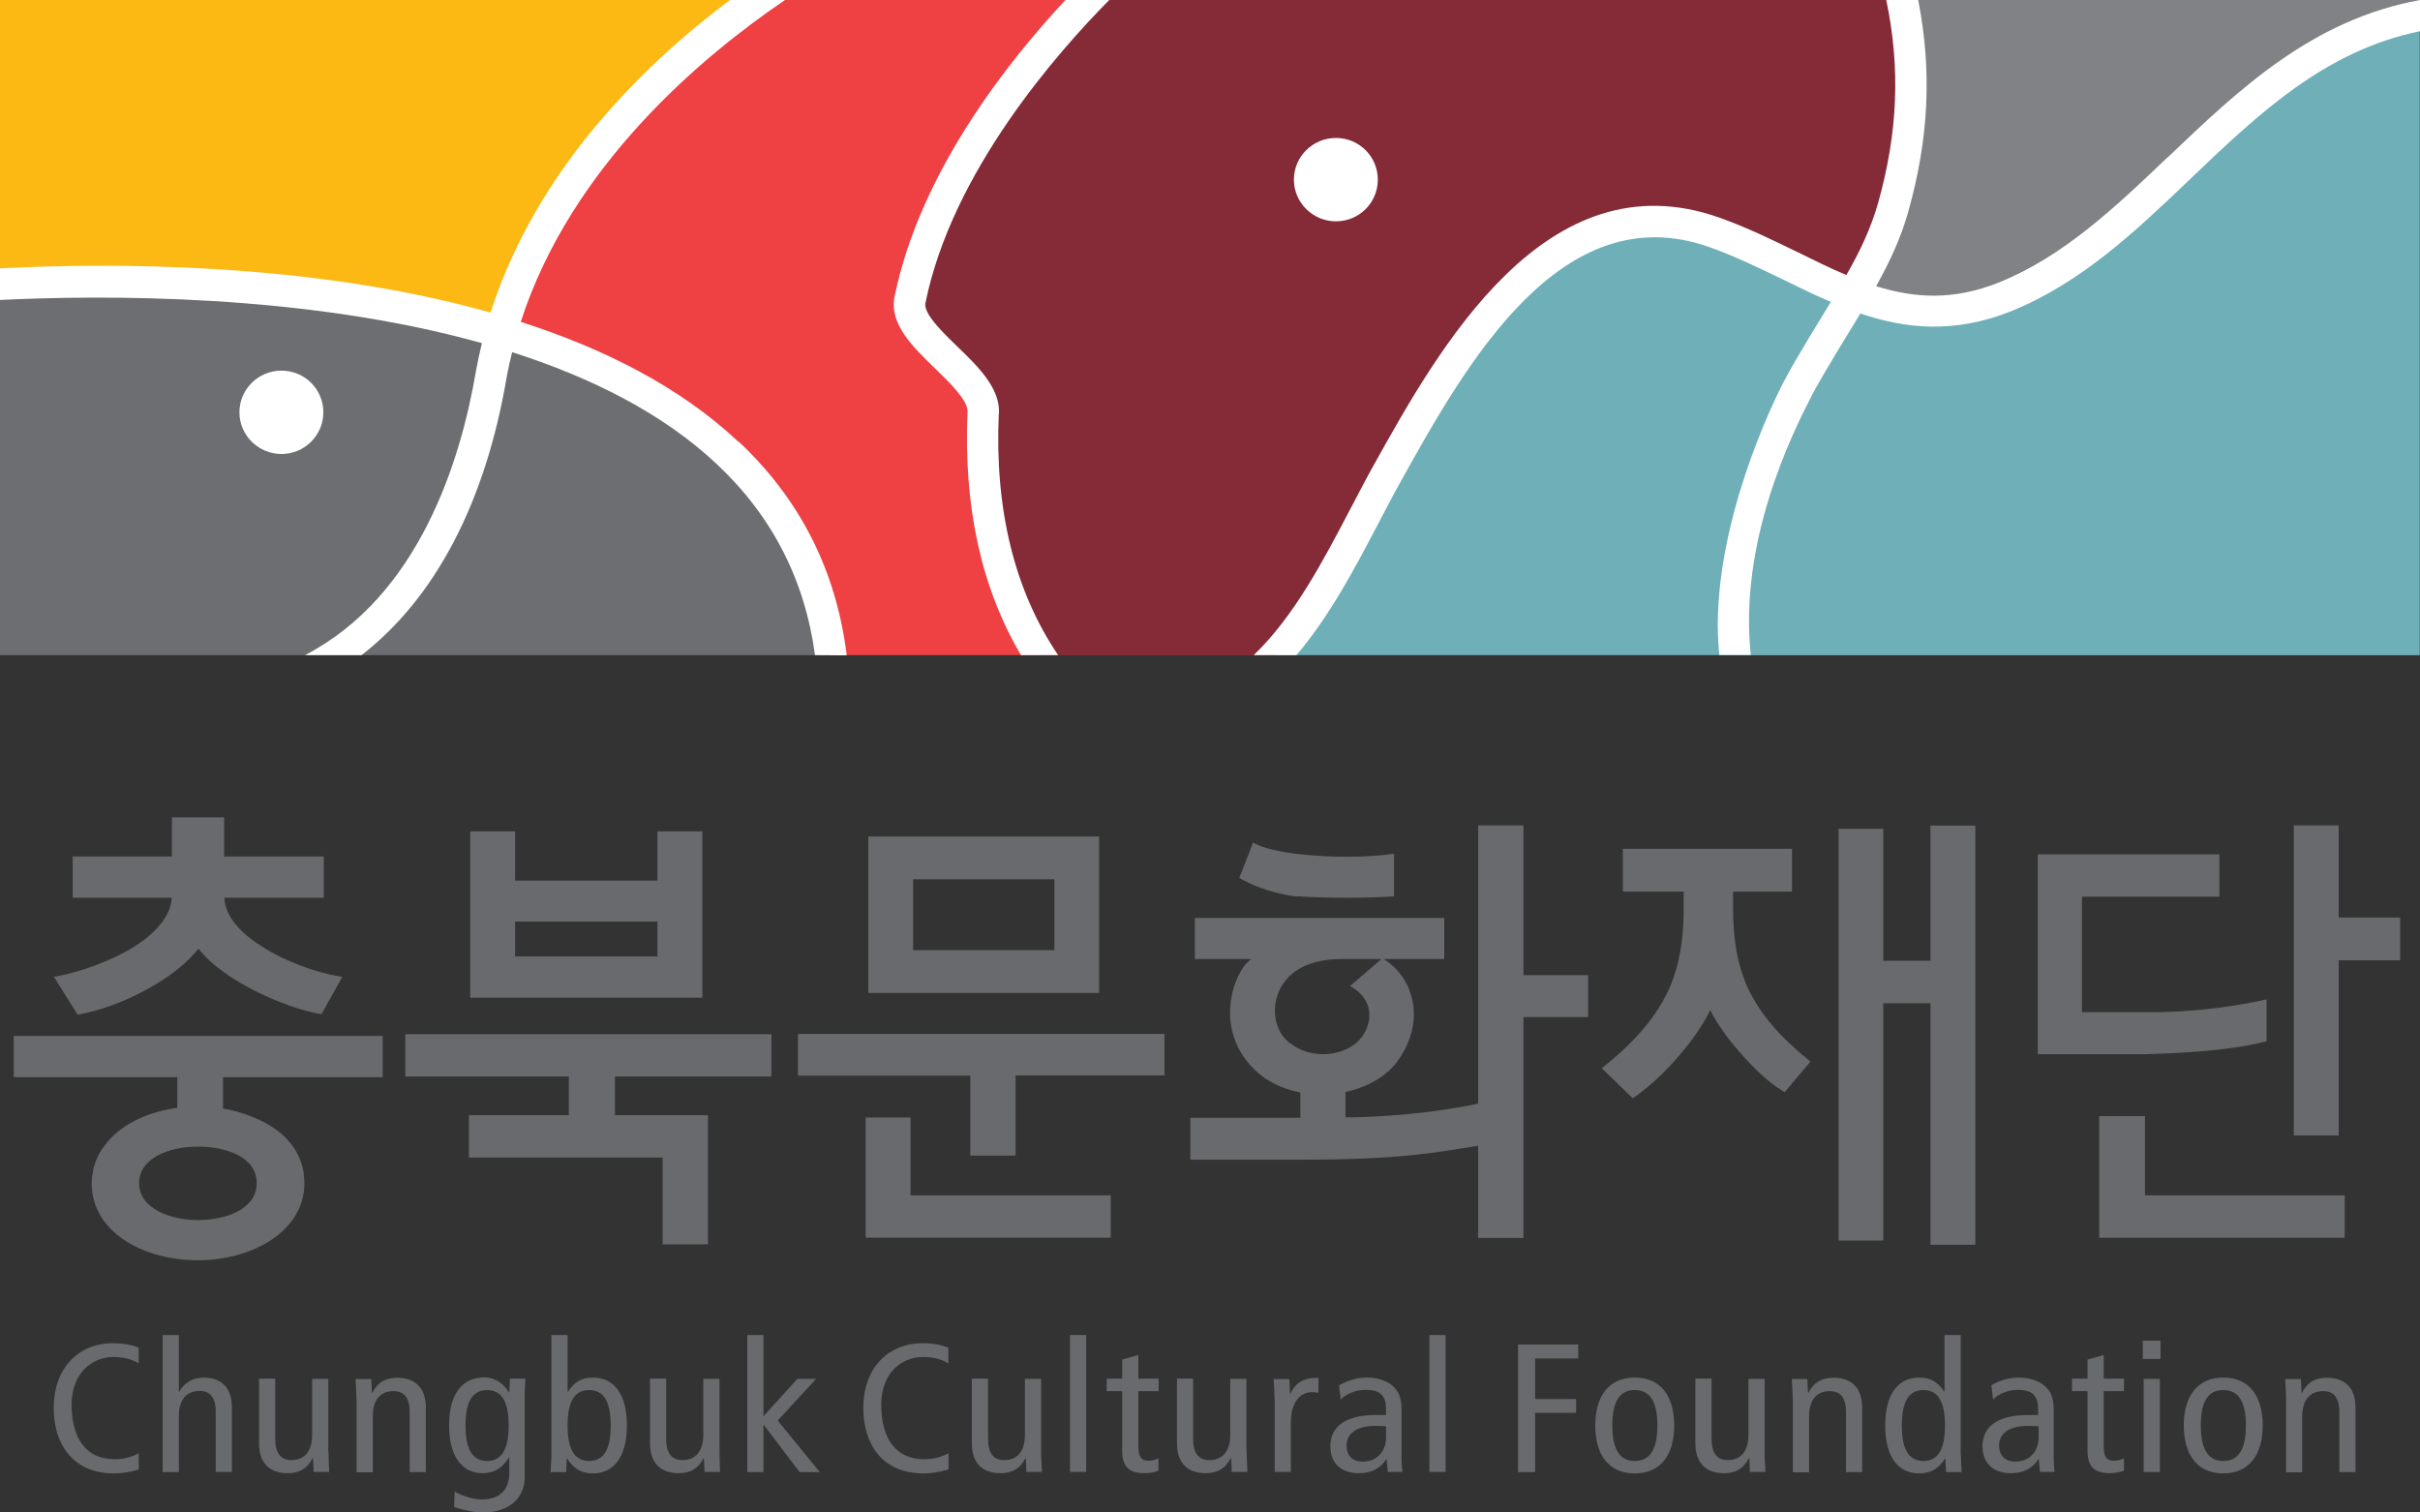
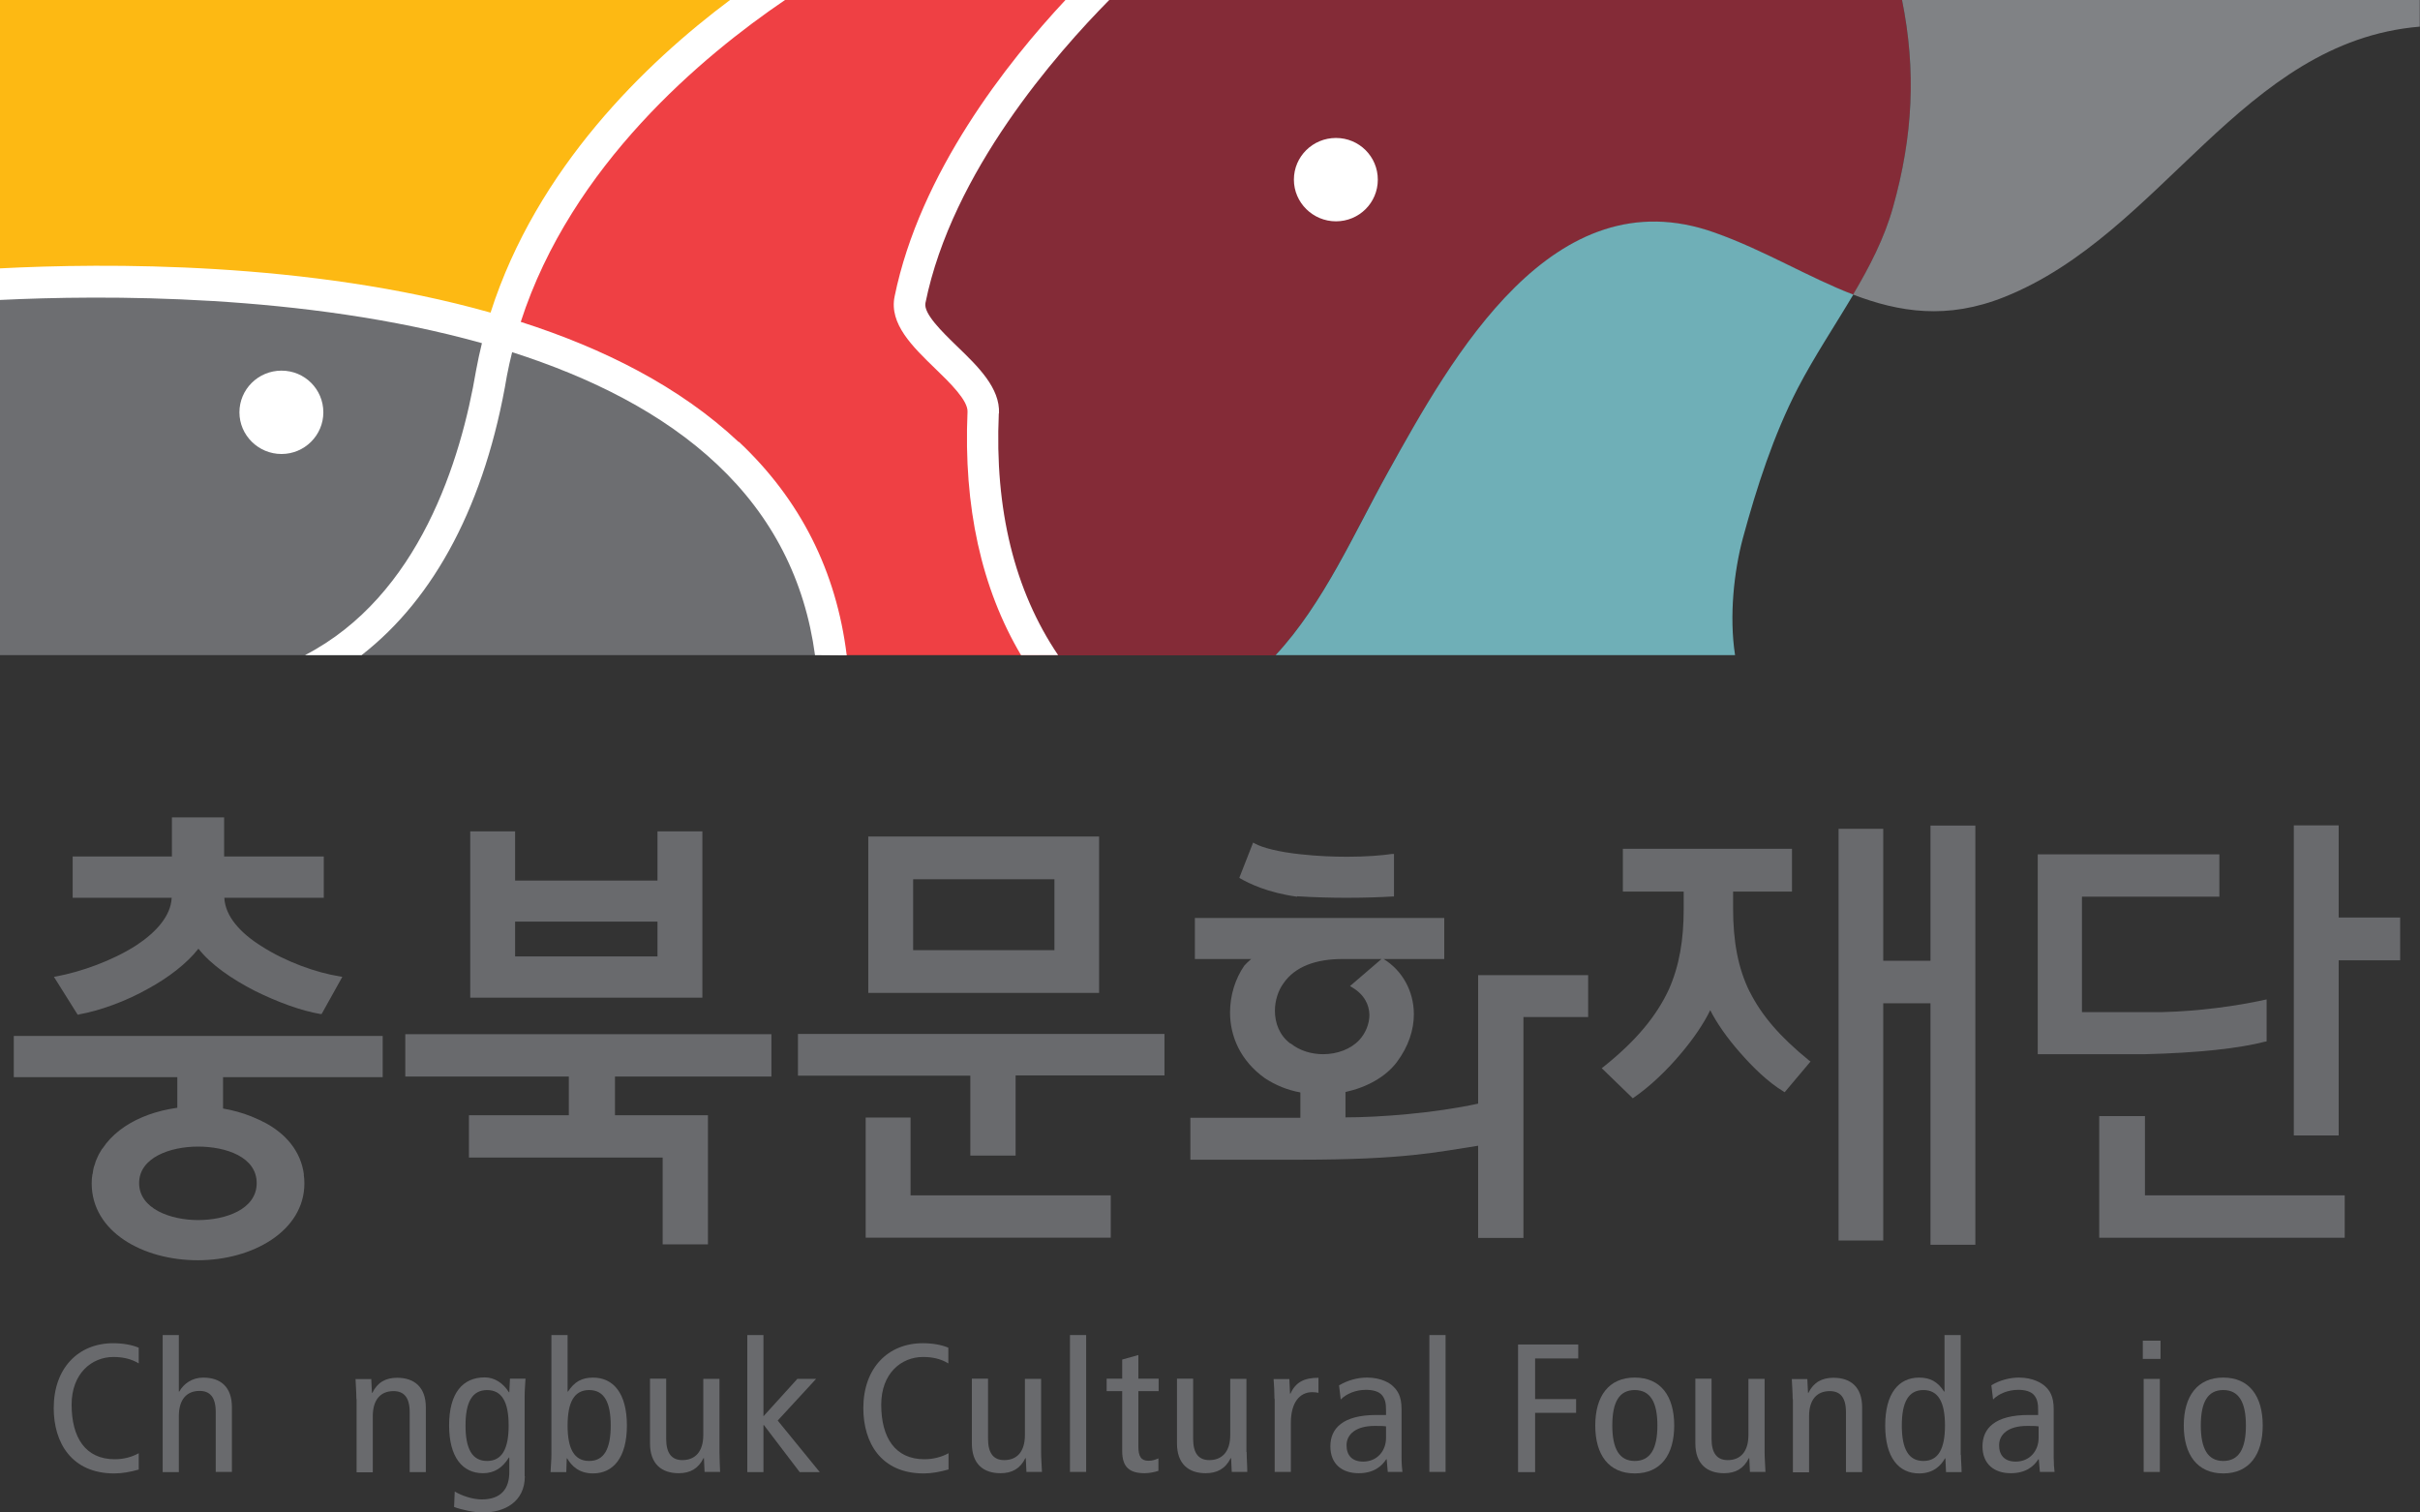
<svg xmlns="http://www.w3.org/2000/svg" width="96" height="60" viewBox="0 0 96 60" fill="none">
  <rect x="0" y="0" width="96" height="60" fill="#333333" stroke="none" />
  <g clip-path="url(#clip0_4362_80172)">
    <path d="M20.434 36.56H26.082V37.941H20.434V36.56ZM27.862 32.98H26.082V34.932H20.434V32.98H18.654V39.578H27.862V32.98ZM30.601 42.706V41.027H16.078V42.706H22.565V44.241H18.603V45.92H26.287V49.364H28.084V44.241H24.396V42.706H30.601Z" fill="#696A6D" />
    <path d="M41.829 37.693H36.224V34.88H41.829V37.693ZM43.601 33.184H34.444V39.389H43.601V33.184ZM36.121 44.333H34.341V49.098H44.063V47.419H36.121V44.333ZM31.654 41.026V42.671H38.492V45.842H40.289V42.662H46.194V41.017H31.654V41.026Z" fill="#696A6D" />
-     <path d="M51.183 41.394C50.755 41.07 50.575 40.584 50.575 40.098C50.575 39.698 50.704 39.297 50.909 39.016C51.371 38.334 52.218 38.044 53.254 38.044H54.803L53.553 39.118L53.639 39.169C54.127 39.459 54.315 39.86 54.324 40.26C54.324 40.618 54.169 40.993 53.921 41.258C53.588 41.616 53.048 41.82 52.492 41.82C52.03 41.82 51.559 41.684 51.2 41.394M60.434 38.683V32.742H58.637V43.781C56.874 44.164 54.7 44.326 53.374 44.326V43.32C54.221 43.133 54.965 42.724 55.41 42.136C55.881 41.505 56.087 40.849 56.087 40.235C56.087 39.314 55.624 38.496 54.888 38.044H57.293V36.416H47.4V38.044H49.634C49.514 38.146 49.403 38.257 49.36 38.308C49.001 38.828 48.795 39.485 48.795 40.166C48.795 41.096 49.197 42.076 50.182 42.775C50.609 43.056 51.08 43.244 51.585 43.337V44.343H47.221V46.005H51.594C55.71 46.005 57.028 45.699 58.637 45.451V49.108H60.434V40.346H63.001V38.683H60.434ZM51.457 35.555C52.133 35.598 52.809 35.615 53.416 35.615C54.187 35.615 54.837 35.589 55.231 35.564H55.299V33.876H55.222C54.828 33.935 54.187 33.987 53.442 33.987C52.877 33.987 52.253 33.961 51.628 33.893C50.704 33.799 50.062 33.62 49.788 33.467L49.711 33.424L49.163 34.822L49.215 34.856C49.548 35.044 50.276 35.41 51.457 35.572" fill="#696A6D" />
+     <path d="M51.183 41.394C50.755 41.07 50.575 40.584 50.575 40.098C50.575 39.698 50.704 39.297 50.909 39.016C51.371 38.334 52.218 38.044 53.254 38.044H54.803L53.553 39.118L53.639 39.169C54.127 39.459 54.315 39.86 54.324 40.26C54.324 40.618 54.169 40.993 53.921 41.258C53.588 41.616 53.048 41.82 52.492 41.82C52.03 41.82 51.559 41.684 51.2 41.394M60.434 38.683H58.637V43.781C56.874 44.164 54.7 44.326 53.374 44.326V43.32C54.221 43.133 54.965 42.724 55.41 42.136C55.881 41.505 56.087 40.849 56.087 40.235C56.087 39.314 55.624 38.496 54.888 38.044H57.293V36.416H47.4V38.044H49.634C49.514 38.146 49.403 38.257 49.36 38.308C49.001 38.828 48.795 39.485 48.795 40.166C48.795 41.096 49.197 42.076 50.182 42.775C50.609 43.056 51.08 43.244 51.585 43.337V44.343H47.221V46.005H51.594C55.71 46.005 57.028 45.699 58.637 45.451V49.108H60.434V40.346H63.001V38.683H60.434ZM51.457 35.555C52.133 35.598 52.809 35.615 53.416 35.615C54.187 35.615 54.837 35.589 55.231 35.564H55.299V33.876H55.222C54.828 33.935 54.187 33.987 53.442 33.987C52.877 33.987 52.253 33.961 51.628 33.893C50.704 33.799 50.062 33.62 49.788 33.467L49.711 33.424L49.163 34.822L49.215 34.856C49.548 35.044 50.276 35.41 51.457 35.572" fill="#696A6D" />
    <path d="M89.856 41.326L89.916 41.309V39.647L89.83 39.664C88.718 39.911 87.22 40.115 85.782 40.15H82.59V35.572H88.041V33.893H80.836V41.82H85.081C87.194 41.769 88.837 41.59 89.873 41.317M92.774 36.399V32.742H90.994V45.042H92.774V38.095H95.213V36.399H92.774ZM85.089 44.275H83.275V49.1H93.013V47.42H85.089V44.275Z" fill="#696A6D" />
    <path d="M3.131 40.242C3.944 40.097 4.98 39.731 5.895 39.211C6.691 38.776 7.419 38.214 7.872 37.634C8.369 38.273 9.207 38.844 10.106 39.305C10.996 39.748 11.946 40.097 12.707 40.225H12.759L13.58 38.751L13.477 38.733C12.553 38.589 11.338 38.154 10.38 37.54C9.532 37.012 8.933 36.347 8.899 35.614H12.844V33.977H8.891V32.426H6.82V33.977H2.883V35.614H6.811C6.777 36.33 6.204 36.978 5.399 37.506C4.441 38.12 3.2 38.554 2.241 38.733L2.139 38.751L3.08 40.251H3.131V40.242ZM8.848 44.24V42.731H15.181V41.095H0.547V42.731H7.034V44.223" fill="#696A6D" />
    <path d="M69.41 39.348C68.939 38.394 68.751 37.328 68.751 36.024V35.368H71.087V33.671H64.378V35.368H66.791V36.058C66.791 37.285 66.62 38.3 66.209 39.237C65.713 40.311 64.9 41.292 63.608 42.323L63.539 42.374L64.771 43.568L64.823 43.533C65.465 43.09 66.132 42.451 66.688 41.786C67.185 41.198 67.595 40.593 67.844 40.073C68.1 40.584 68.52 41.181 69.007 41.735C69.546 42.357 70.163 42.945 70.745 43.295L70.796 43.329L71.823 42.11L71.763 42.067C70.599 41.121 69.88 40.277 69.41 39.34M76.581 32.742V38.112H74.707V32.879H72.935V49.21H74.707V39.8H76.581V49.381H78.361V32.751H76.581V32.742Z" fill="#696A6D" />
    <path d="M7.856 48.4C6.76 48.4 5.519 47.948 5.519 46.934C5.519 45.919 6.752 45.485 7.856 45.485C8.96 45.485 10.183 45.894 10.183 46.934C10.183 47.974 8.951 48.4 7.856 48.4ZM12.057 46.601C11.938 45.664 11.33 44.965 10.483 44.521C10.474 44.521 10.457 44.513 10.44 44.504C10.38 44.47 10.32 44.436 10.252 44.411C9.55 44.078 8.711 43.891 7.856 43.891C6.281 43.891 4.775 44.487 4.073 45.553C4.073 45.553 4.065 45.57 4.047 45.578C4.013 45.638 3.97 45.706 3.936 45.766C3.919 45.791 3.911 45.817 3.893 45.851C3.868 45.911 3.842 45.962 3.816 46.022C3.799 46.064 3.782 46.107 3.774 46.15C3.757 46.201 3.739 46.252 3.722 46.303C3.705 46.363 3.697 46.422 3.688 46.482C3.688 46.525 3.671 46.567 3.662 46.61C3.645 46.721 3.637 46.823 3.637 46.942C3.637 48.869 5.673 49.994 7.847 49.994C10.021 49.994 12.075 48.834 12.075 46.942C12.075 46.823 12.066 46.703 12.049 46.601" fill="#696A6D" />
    <path d="M5.503 58.297C5.177 58.391 4.844 58.451 4.536 58.451C2.841 58.451 2.131 57.232 2.131 55.859C2.131 54.282 3.098 53.285 4.493 53.285C4.869 53.285 5.254 53.353 5.503 53.464V54.086C5.212 53.907 4.869 53.831 4.501 53.831C3.637 53.831 2.841 54.487 2.841 55.723C2.841 57.027 3.389 57.888 4.553 57.888C4.895 57.888 5.229 57.803 5.503 57.649V58.289V58.297Z" fill="#696A6D" />
    <path d="M6.453 52.961H7.095V55.203H7.112C7.283 54.896 7.617 54.649 8.062 54.649C8.747 54.649 9.2 55.015 9.2 55.825V58.391H8.558V56.013C8.558 55.424 8.327 55.177 7.916 55.177C7.412 55.177 7.095 55.51 7.095 56.175V58.399H6.453V52.969V52.961Z" fill="#696A6D" />
-     <path d="M13.033 57.598C13.033 57.862 13.05 58.135 13.059 58.391H12.442L12.417 57.845H12.4C12.194 58.263 11.869 58.442 11.415 58.442C10.731 58.442 10.277 58.075 10.277 57.257V54.691H10.919V57.078C10.919 57.666 11.15 57.922 11.561 57.922C12.066 57.922 12.383 57.59 12.383 56.925V54.7H13.024V57.598H13.033Z" fill="#696A6D" />
    <path d="M14.138 55.5C14.138 55.227 14.112 54.963 14.104 54.707H14.728L14.754 55.253H14.771C14.976 54.835 15.302 54.656 15.755 54.656C16.431 54.656 16.893 55.023 16.893 55.833V58.398H16.252V56.02C16.252 55.432 16.02 55.185 15.61 55.185C15.105 55.185 14.788 55.517 14.788 56.182V58.407H14.146V55.509L14.138 55.5Z" fill="#696A6D" />
    <path d="M19.323 57.956C19.913 57.956 20.178 57.479 20.178 56.55C20.178 55.621 19.913 55.144 19.323 55.144C18.732 55.144 18.467 55.621 18.467 56.55C18.467 57.479 18.732 57.956 19.323 57.956ZM20.82 58.562C20.82 59.584 20.007 60.002 19.151 60.002C18.826 60.002 18.296 59.891 18.013 59.781L18.039 59.167C18.313 59.337 18.758 59.482 19.109 59.482C19.896 59.482 20.204 59.039 20.204 58.4V57.82H20.187C19.93 58.238 19.596 58.442 19.16 58.442C18.355 58.442 17.816 57.82 17.816 56.541C17.816 55.263 18.355 54.641 19.228 54.641C19.622 54.641 19.964 54.871 20.187 55.229H20.204L20.23 54.692H20.846C20.837 54.913 20.812 55.144 20.812 55.365V58.553L20.82 58.562Z" fill="#696A6D" />
    <path d="M23.372 57.956C23.962 57.956 24.227 57.479 24.227 56.55C24.227 55.62 23.962 55.143 23.372 55.143C22.781 55.143 22.516 55.62 22.516 56.55C22.516 57.479 22.781 57.956 23.372 57.956ZM21.874 52.961H22.516V55.203H22.533C22.79 54.811 23.081 54.649 23.526 54.649C24.33 54.649 24.869 55.271 24.869 56.55C24.869 57.828 24.322 58.45 23.526 58.45C22.961 58.45 22.67 58.144 22.499 57.854H22.482L22.465 58.399H21.84C21.848 58.169 21.874 57.947 21.874 57.717V52.969V52.961Z" fill="#696A6D" />
    <path d="M28.541 57.598C28.541 57.862 28.558 58.135 28.566 58.391H27.95L27.925 57.845H27.907C27.702 58.263 27.377 58.442 26.923 58.442C26.247 58.442 25.785 58.075 25.785 57.257V54.691H26.427V57.078C26.427 57.666 26.658 57.922 27.069 57.922C27.574 57.922 27.899 57.59 27.899 56.925V54.7H28.541V57.598Z" fill="#696A6D" />
    <path d="M31.63 54.7H32.374L30.851 56.353L32.52 58.399H31.724L30.303 56.532H30.286V58.399H29.645V52.961H30.286V56.183L31.63 54.7Z" fill="#696A6D" />
    <path d="M37.611 58.297C37.286 58.391 36.952 58.451 36.644 58.451C34.95 58.451 34.248 57.232 34.248 55.859C34.248 54.282 35.215 53.285 36.61 53.285C36.995 53.285 37.372 53.353 37.62 53.464V54.086C37.329 53.907 36.995 53.831 36.618 53.831C35.746 53.831 34.958 54.487 34.958 55.723C34.958 57.027 35.506 57.888 36.67 57.888C37.012 57.888 37.346 57.803 37.628 57.649V58.289L37.611 58.297Z" fill="#696A6D" />
    <path d="M41.3 57.598C41.3 57.862 41.325 58.135 41.334 58.391H40.718L40.692 57.845H40.675C40.47 58.263 40.145 58.442 39.691 58.442C39.006 58.442 38.553 58.075 38.553 57.257V54.691H39.195V57.078C39.195 57.666 39.426 57.922 39.836 57.922C40.341 57.922 40.658 57.59 40.658 56.925V54.7H41.3V57.598Z" fill="#696A6D" />
    <path d="M43.087 52.961H42.445V58.391H43.087V52.961Z" fill="#696A6D" />
    <path d="M45.954 58.348C45.8 58.399 45.586 58.442 45.415 58.442C44.825 58.442 44.517 58.22 44.517 57.564V55.186H43.9V54.691H44.517V53.933L45.158 53.754V54.691H45.963V55.186H45.158V57.368C45.158 57.786 45.27 57.948 45.561 57.948C45.723 57.948 45.834 57.905 45.954 57.854V58.348Z" fill="#696A6D" />
    <path d="M49.454 57.598C49.454 57.862 49.479 58.135 49.479 58.391H48.863L48.837 57.845H48.82C48.615 58.263 48.281 58.442 47.828 58.442C47.152 58.442 46.69 58.075 46.69 57.257V54.691H47.331V57.078C47.331 57.666 47.562 57.922 47.973 57.922C48.478 57.922 48.803 57.59 48.803 56.925V54.7H49.445V57.598H49.454Z" fill="#696A6D" />
    <path d="M50.558 55.5C50.558 55.227 50.541 54.963 50.523 54.707H51.148L51.174 55.287H51.191C51.396 54.835 51.73 54.656 52.303 54.656V55.253C52.226 55.236 52.141 55.227 52.055 55.227C51.559 55.227 51.208 55.636 51.208 56.438V58.39H50.566V55.492L50.558 55.5Z" fill="#696A6D" />
    <path d="M54.983 56.583C54.872 56.566 54.709 56.566 54.53 56.566C53.777 56.566 53.417 56.907 53.417 57.334C53.417 57.726 53.631 57.981 54.076 57.981C54.632 57.981 54.983 57.555 54.983 57.044V56.583ZM53.126 54.955C53.452 54.759 53.845 54.648 54.23 54.648C54.804 54.648 55.154 54.879 55.266 54.998C55.437 55.16 55.599 55.382 55.599 55.901V57.828C55.599 58.05 55.617 58.263 55.634 58.39H55.052L55.009 57.888H54.992C54.812 58.169 54.495 58.442 53.896 58.442C53.255 58.442 52.775 58.092 52.775 57.376C52.775 56.66 53.272 56.132 54.607 56.132H54.983V55.961C54.983 55.688 54.958 55.526 54.838 55.364C54.709 55.194 54.453 55.134 54.187 55.134C53.785 55.134 53.409 55.288 53.186 55.518L53.118 54.947L53.126 54.955Z" fill="#696A6D" />
    <path d="M57.345 52.961H56.703V58.391H57.345V52.961Z" fill="#696A6D" />
    <path d="M60.221 53.336H62.608V53.89H60.897V55.501H62.523V56.047H60.897V58.399H60.221V53.336Z" fill="#696A6D" />
    <path d="M64.849 57.956C65.465 57.956 65.748 57.478 65.748 56.549C65.748 55.62 65.465 55.143 64.849 55.143C64.233 55.143 63.959 55.62 63.959 56.549C63.959 57.478 64.242 57.956 64.849 57.956ZM64.849 54.648C65.885 54.648 66.415 55.39 66.415 56.549C66.415 57.709 65.885 58.45 64.849 58.45C63.814 58.45 63.283 57.709 63.283 56.549C63.283 55.39 63.814 54.648 64.849 54.648Z" fill="#696A6D" />
    <path d="M70.001 57.598C70.001 57.862 70.027 58.135 70.035 58.391H69.419L69.393 57.845H69.376C69.171 58.263 68.846 58.442 68.392 58.442C67.716 58.442 67.254 58.075 67.254 57.257V54.691H67.896V57.078C67.896 57.666 68.127 57.922 68.538 57.922C69.043 57.922 69.359 57.59 69.359 56.925V54.7H70.001V57.598Z" fill="#696A6D" />
    <path d="M71.114 55.5C71.114 55.227 71.089 54.963 71.08 54.707H71.696L71.722 55.253H71.739C71.944 54.835 72.278 54.656 72.732 54.656C73.416 54.656 73.87 55.023 73.87 55.833V58.398H73.228V56.02C73.228 55.432 72.997 55.185 72.586 55.185C72.081 55.185 71.765 55.517 71.765 56.182V58.407H71.123V55.509L71.114 55.5Z" fill="#696A6D" />
    <path d="M76.3 55.143C75.709 55.143 75.444 55.62 75.444 56.55C75.444 57.479 75.709 57.956 76.3 57.956C76.89 57.956 77.156 57.479 77.156 56.55C77.156 55.62 76.89 55.143 76.3 55.143ZM77.789 57.717C77.789 57.939 77.815 58.169 77.815 58.399H77.198L77.173 57.854H77.156C76.993 58.144 76.694 58.45 76.129 58.45C75.324 58.45 74.785 57.828 74.785 56.55C74.785 55.271 75.324 54.649 76.129 54.649C76.574 54.649 76.865 54.811 77.121 55.203H77.138V52.961H77.78V57.709L77.789 57.717Z" fill="#696A6D" />
    <path d="M80.861 56.583C80.75 56.566 80.587 56.566 80.416 56.566C79.654 56.566 79.303 56.907 79.303 57.334C79.303 57.726 79.517 57.981 79.962 57.981C80.519 57.981 80.87 57.555 80.87 57.044V56.583H80.861ZM78.995 54.955C79.312 54.759 79.714 54.648 80.091 54.648C80.664 54.648 81.006 54.879 81.135 54.998C81.306 55.16 81.469 55.382 81.469 55.901V57.828C81.469 58.05 81.486 58.263 81.503 58.39H80.921L80.878 57.888H80.861C80.681 58.169 80.365 58.442 79.766 58.442C79.124 58.442 78.644 58.092 78.644 57.376C78.644 56.66 79.141 56.132 80.476 56.132H80.852V55.961C80.852 55.688 80.827 55.526 80.707 55.364C80.579 55.194 80.322 55.134 80.065 55.134C79.663 55.134 79.286 55.288 79.064 55.518L78.995 54.947V54.955Z" fill="#696A6D" />
-     <path d="M84.249 58.348C84.095 58.399 83.881 58.442 83.71 58.442C83.12 58.442 82.811 58.22 82.811 57.564V55.186H82.195V54.691H82.811V53.933L83.453 53.754V54.691H84.258V55.186H83.453V57.368C83.453 57.786 83.564 57.948 83.864 57.948C84.018 57.948 84.138 57.905 84.258 57.854V58.348H84.249Z" fill="#696A6D" />
    <path d="M85.038 54.701H85.68V58.392H85.038V54.701ZM85.706 53.908H85.004V53.184H85.706V53.908Z" fill="#696A6D" />
    <path d="M88.195 57.956C88.811 57.956 89.094 57.478 89.094 56.549C89.094 55.62 88.811 55.143 88.195 55.143C87.579 55.143 87.305 55.62 87.305 56.549C87.305 57.478 87.587 57.956 88.195 57.956ZM88.195 54.648C89.23 54.648 89.761 55.39 89.761 56.549C89.761 57.709 89.222 58.45 88.195 58.45C87.168 58.45 86.629 57.709 86.629 56.549C86.629 55.39 87.168 54.648 88.195 54.648Z" fill="#696A6D" />
-     <path d="M90.687 55.5C90.687 55.227 90.661 54.963 90.652 54.707H91.277L91.303 55.253H91.32C91.525 54.835 91.85 54.656 92.304 54.656C92.989 54.656 93.442 55.023 93.442 55.833V58.398H92.8V56.02C92.8 55.432 92.569 55.185 92.159 55.185C91.654 55.185 91.328 55.517 91.328 56.182V58.407H90.687V55.509V55.5Z" fill="#696A6D" />
    <path d="M30.037 0H0V11.277C4.185 11.064 12.588 11.004 19.88 13.195C21.668 6.913 26.589 2.455 30.037 0Z" fill="#FDB913" />
    <path d="M40.708 25.069C40.614 24.898 40.529 24.719 40.452 24.54C40.417 24.464 40.374 24.387 40.34 24.31C40.238 24.089 40.144 23.858 40.058 23.637C40.032 23.577 40.015 23.517 39.989 23.458C39.912 23.253 39.844 23.049 39.776 22.844C39.741 22.742 39.707 22.631 39.681 22.529C39.639 22.384 39.596 22.23 39.553 22.085C39.527 21.975 39.493 21.855 39.467 21.736C39.433 21.591 39.399 21.438 39.373 21.293C39.331 21.071 39.288 20.841 39.245 20.611C39.228 20.509 39.211 20.406 39.194 20.296C39.168 20.134 39.151 19.963 39.125 19.801C39.117 19.724 39.108 19.639 39.099 19.562C38.962 18.267 38.954 16.946 39.048 15.633C36.737 13.971 36.215 12.488 36.215 12.488C37.063 5.234 43.472 0 43.472 0H30.037C26.597 2.455 21.668 6.913 19.879 13.195C20.589 13.408 21.299 13.638 21.984 13.902C22.027 13.92 22.07 13.937 22.113 13.954C22.771 14.209 23.413 14.491 24.038 14.789C24.269 14.9 24.509 15.011 24.74 15.121C29.027 17.338 32.288 20.756 32.964 25.989H41.247C41.102 25.759 40.965 25.521 40.837 25.282C40.794 25.214 40.76 25.137 40.717 25.06" fill="#EF4044" />
    <path d="M22.113 13.944C14.386 10.987 4.621 11.038 0 11.276V25.989H32.956C32.151 19.732 27.658 16.067 22.113 13.944Z" fill="#6D6E71" />
    <path d="M75.453 0H43.473C43.473 0 37.029 5.131 36.182 12.385C36.182 12.385 36.772 14.107 39.048 15.633C38.954 16.946 38.954 18.267 39.1 19.562C39.108 19.639 39.117 19.724 39.126 19.801C39.143 19.963 39.168 20.134 39.194 20.296C39.211 20.398 39.228 20.5 39.245 20.611C39.279 20.841 39.322 21.063 39.374 21.293C39.408 21.438 39.434 21.591 39.476 21.736C39.502 21.855 39.536 21.966 39.562 22.085C39.605 22.239 39.639 22.384 39.69 22.529C39.724 22.631 39.75 22.742 39.784 22.844C39.853 23.049 39.921 23.253 39.998 23.458C40.016 23.517 40.041 23.577 40.058 23.637C40.144 23.867 40.238 24.089 40.341 24.31C40.375 24.387 40.418 24.464 40.452 24.54C40.538 24.719 40.623 24.89 40.709 25.069C40.751 25.146 40.786 25.214 40.828 25.291C40.957 25.529 41.094 25.768 41.239 25.998H50.593C52.501 23.944 53.716 21.131 55.034 18.77C57.61 14.15 61.598 6.964 67.999 9.231C69.976 9.93 71.713 11.004 73.51 11.695C74.161 10.587 74.751 9.462 75.093 8.234C75.889 5.413 76.018 2.796 75.453 0.009" fill="#842B37" />
    <path d="M75.452 0C76.017 2.787 75.889 5.404 75.093 8.226C74.751 9.453 74.16 10.587 73.51 11.686C75.341 12.385 77.241 12.692 79.517 11.78C85.781 9.274 88.931 1.645 95.991 1.057V0H75.452Z" fill="#808285" />
-     <path d="M73.51 11.688C72.774 12.932 71.961 14.143 71.302 15.413C70.344 17.271 69.685 19.308 69.128 21.354C68.778 22.667 68.581 24.44 68.82 25.991H95.991V1.059C88.922 1.647 85.782 9.276 79.517 11.782C77.241 12.694 75.341 12.387 73.51 11.688Z" fill="#6FAFB7" />
    <path d="M69.138 21.353C69.694 19.307 70.353 17.27 71.311 15.412C71.97 14.142 72.783 12.931 73.519 11.687C71.722 10.996 69.985 9.922 68.008 9.223C61.607 6.948 57.61 14.133 55.043 18.762C53.725 21.131 52.51 23.936 50.602 25.99H68.829C68.59 24.439 68.787 22.666 69.138 21.353Z" fill="#6FAFB7" />
    <path d="M12.827 16.357C12.827 17.269 12.082 18.01 11.167 18.01C10.251 18.01 9.498 17.269 9.498 16.357C9.498 15.445 10.243 14.703 11.167 14.703C12.091 14.703 12.827 15.445 12.827 16.357Z" fill="white" />
    <path d="M54.657 7.126C54.657 8.047 53.913 8.78 52.997 8.78C52.081 8.78 51.328 8.038 51.328 7.126C51.328 6.214 52.073 5.473 52.997 5.473C53.921 5.473 54.657 6.214 54.657 7.126Z" fill="white" />
-     <path d="M85.987 6.24C83.959 8.174 81.862 10.178 79.286 11.209C77.472 11.934 75.931 11.823 74.425 11.354C74.947 10.416 75.409 9.445 75.7 8.396C76.522 5.481 76.642 2.804 76.094 0H74.827C75.392 2.694 75.29 5.251 74.502 8.055C74.22 9.052 73.775 9.99 73.244 10.911C72.611 10.646 71.978 10.331 71.319 10.007C70.335 9.53 69.316 9.027 68.212 8.635C61.323 6.188 57.053 13.86 54.494 18.454C54.178 19.017 53.878 19.605 53.562 20.202C52.466 22.29 51.345 24.438 49.736 25.989H51.431C52.766 24.413 53.758 22.52 54.674 20.773C54.982 20.185 55.282 19.605 55.598 19.043C58.114 14.533 61.905 7.706 67.81 9.803C68.846 10.169 69.83 10.655 70.788 11.115C71.396 11.414 72.003 11.712 72.628 11.976C72.5 12.189 71.216 14.261 70.771 15.121C69.924 16.758 67.759 21.693 68.204 25.981H69.453C68.974 21.489 71.071 17.244 71.875 15.684C72.294 14.874 73.629 12.718 73.8 12.436C75.589 13.042 77.514 13.246 79.765 12.351C82.564 11.226 84.746 9.146 86.859 7.126C89.606 4.501 92.225 2.012 96.008 1.236V0C91.72 0.776 88.819 3.546 85.995 6.24H85.987Z" fill="white" />
    <path d="M39.63 16.4C39.673 15.394 38.809 14.55 37.97 13.741C37.371 13.161 36.627 12.436 36.712 12.019C37.765 6.819 41.924 2.105 44.003 0H42.266C39.964 2.463 36.49 6.853 35.488 11.763C35.266 12.846 36.199 13.749 37.097 14.619C37.679 15.181 38.407 15.889 38.381 16.34C38.218 20.099 38.929 23.33 40.503 25.989H41.975C40.246 23.432 39.451 20.21 39.622 16.4H39.63Z" fill="white" />
    <path d="M29.302 17.534C26.974 15.343 23.936 13.817 20.658 12.769C22.669 6.546 27.89 2.208 31.141 0H28.959C25.622 2.498 21.3 6.657 19.46 12.402C12.229 10.357 4.133 10.433 0 10.646V11.899C4.031 11.703 12.058 11.635 19.118 13.613C19.032 13.962 18.955 14.32 18.887 14.687C18.288 18.241 16.636 23.637 12.101 25.989H14.343C17.252 23.731 19.263 19.954 20.11 14.9C20.17 14.585 20.239 14.278 20.316 13.971C23.431 14.968 26.298 16.392 28.454 18.429C30.637 20.483 31.929 23.015 32.331 25.989H32.399L33.589 25.998C33.178 22.657 31.749 19.818 29.31 17.525L29.302 17.534Z" fill="white" />
  </g>
  <defs>
    <clipPath id="clip0_4362_80172">
      <rect width="96" height="60" fill="white" />
    </clipPath>
  </defs>
</svg>